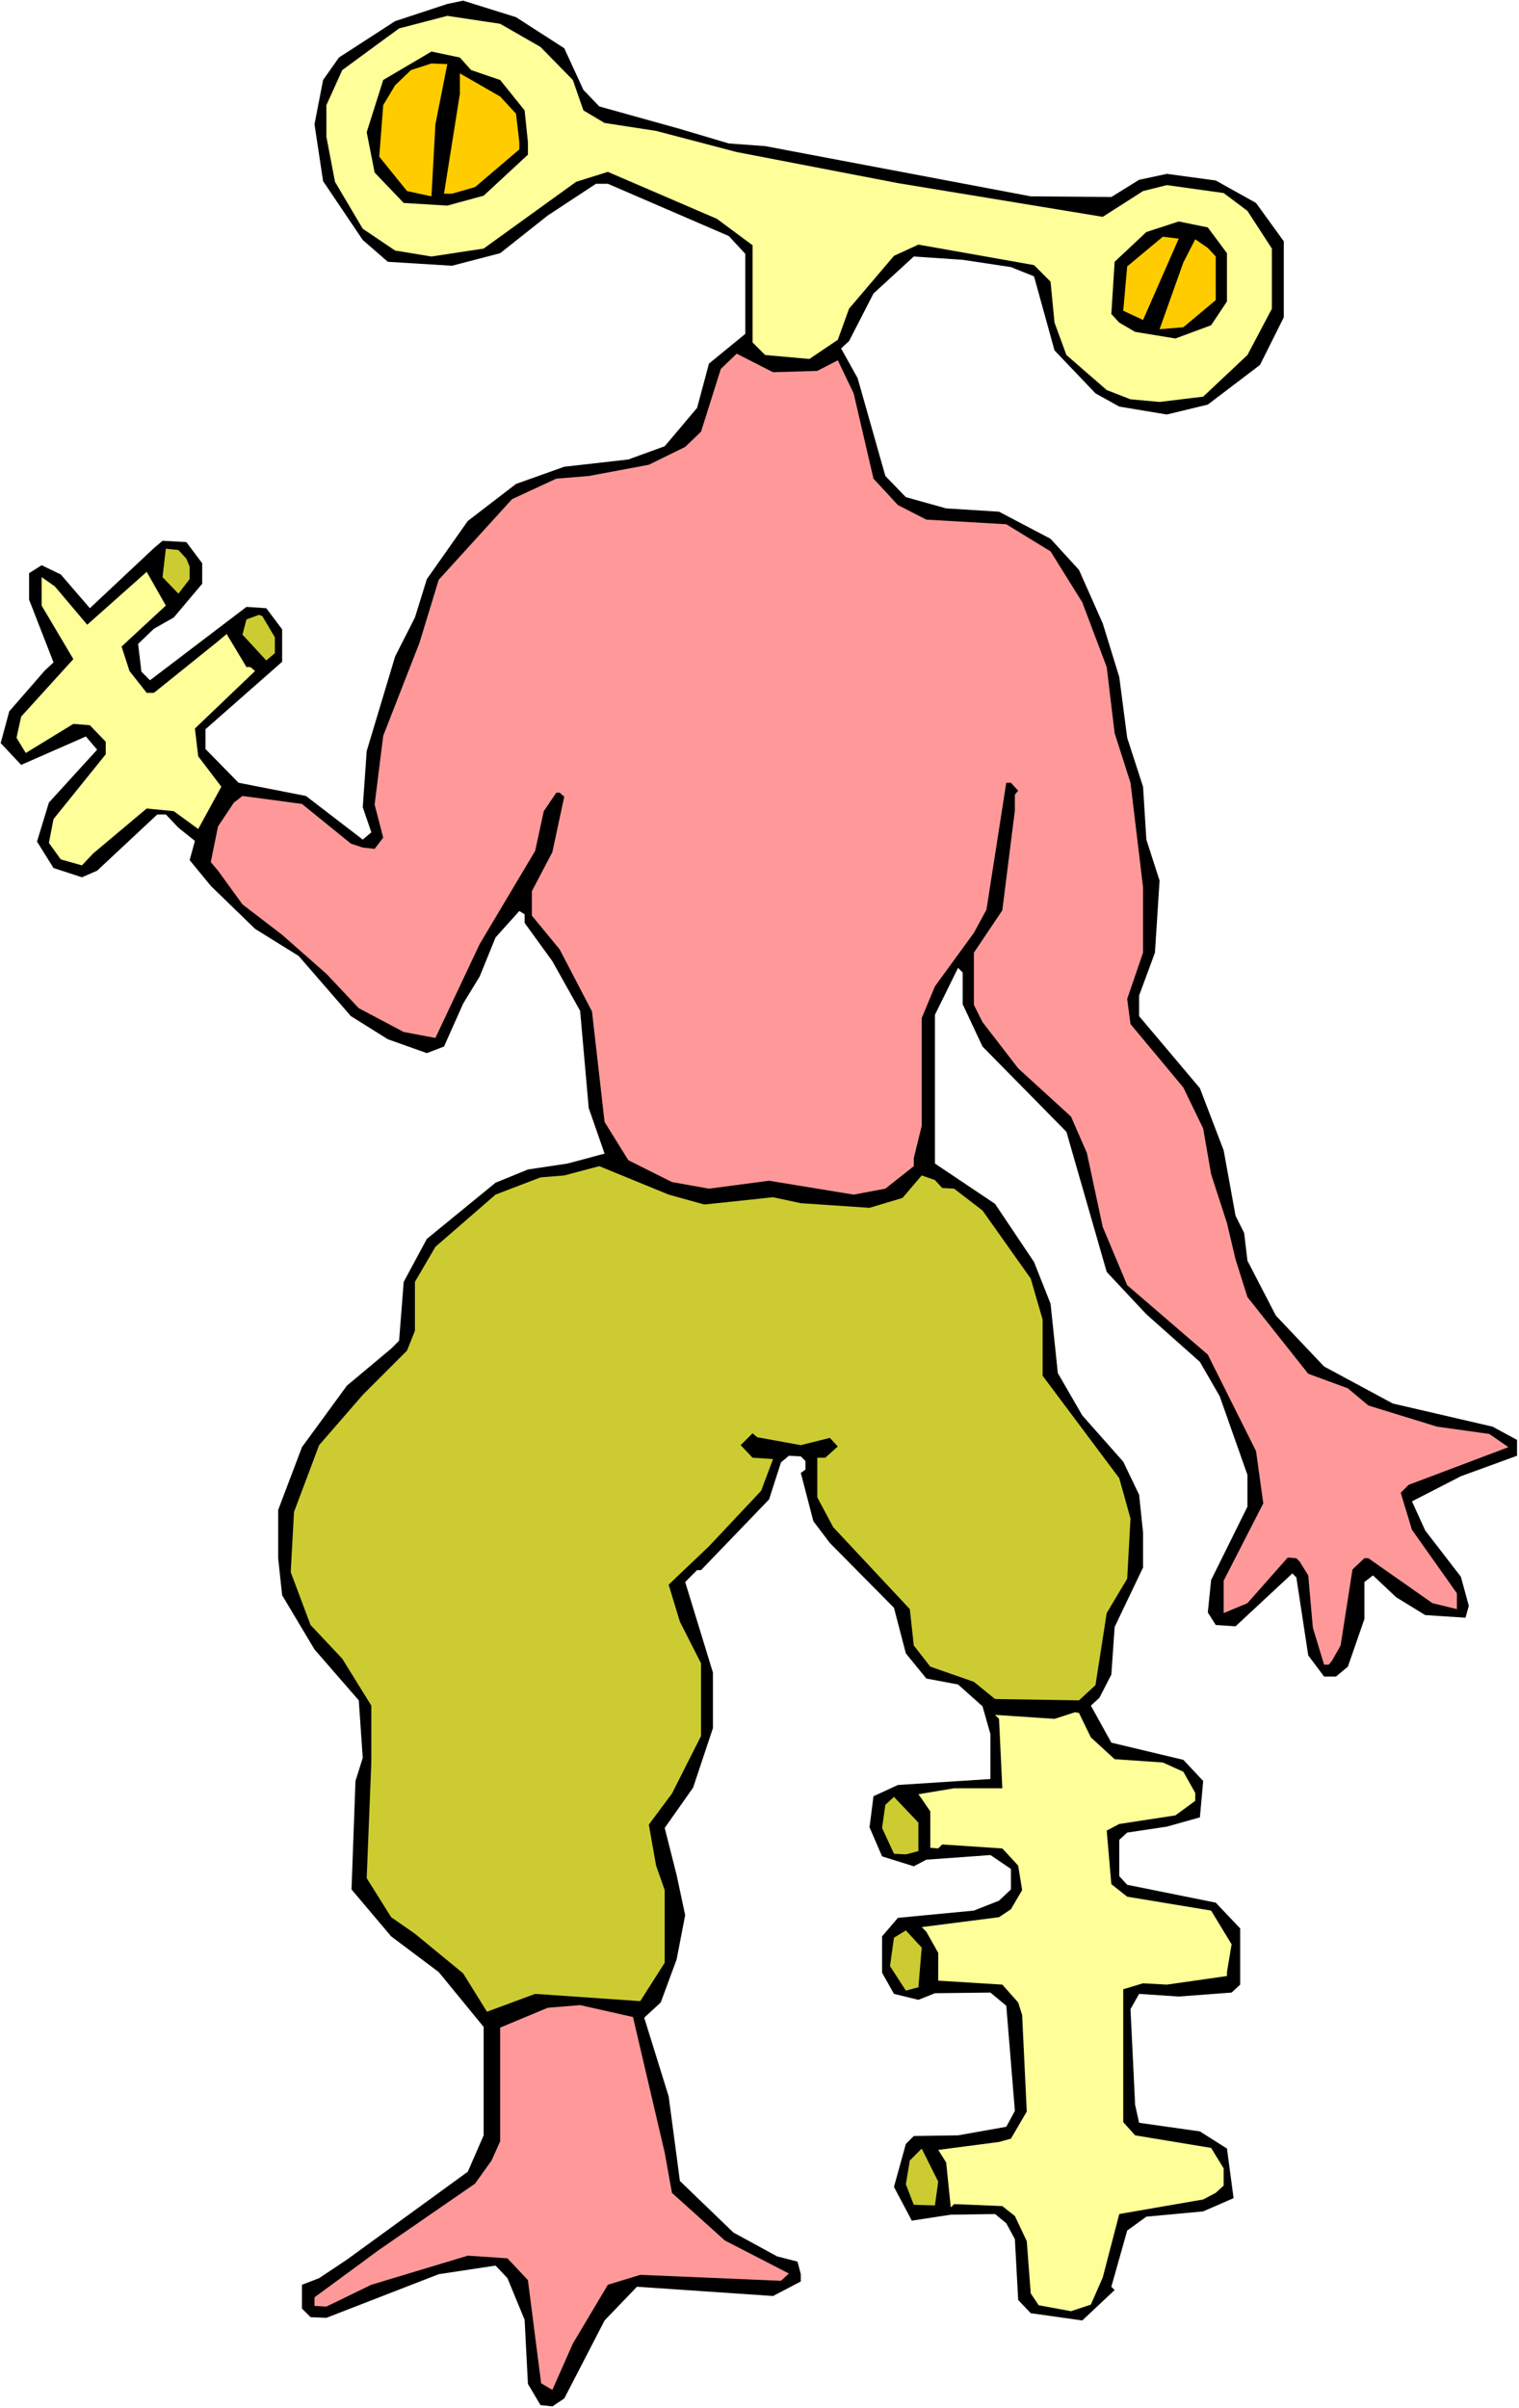
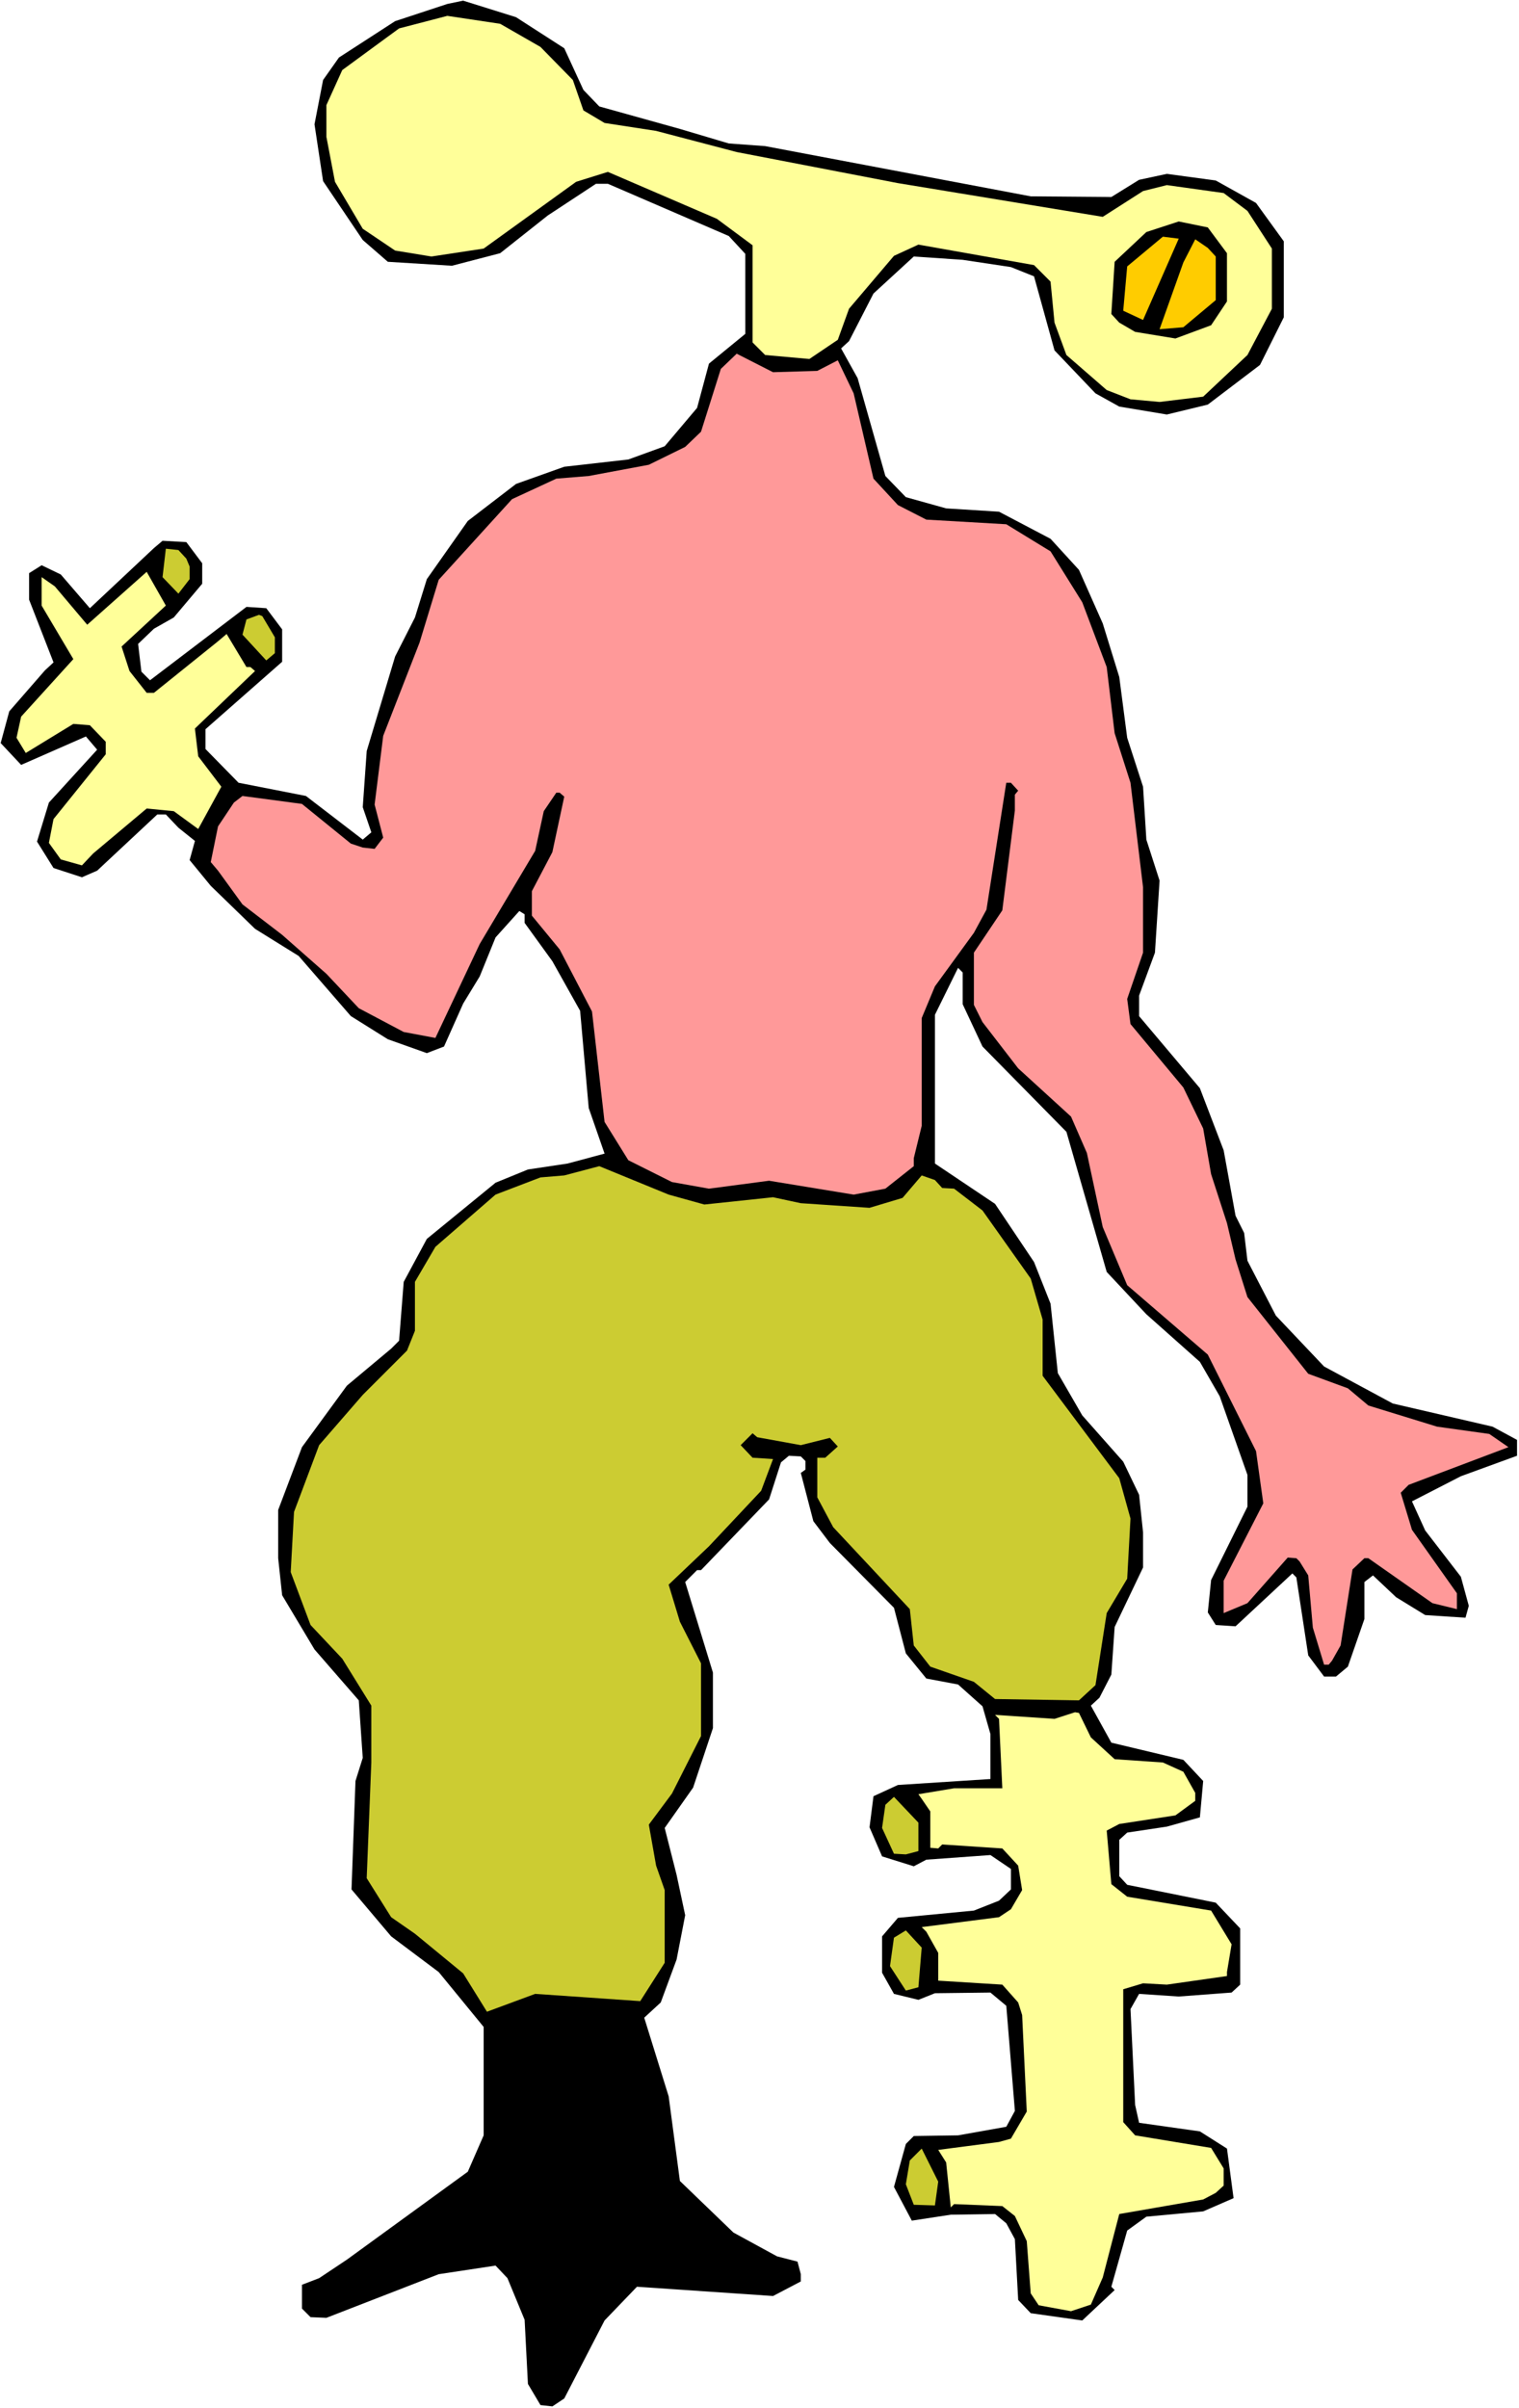
<svg xmlns="http://www.w3.org/2000/svg" fill-rule="evenodd" height="588.515" preserveAspectRatio="none" stroke-linecap="round" viewBox="0 0 2299 3642" width="371.485">
  <style>.pen1{stroke:none}.brush1{fill:#000}.brush2{fill:#ff9}.brush3{fill:#fc0}.brush4{fill:#f99}.brush5{fill:#cccc32}</style>
  <path class="pen1" style="fill:#fff" d="M0 3642h2299V0H0v3642z" />
  <path class="pen1 brush1" d="m854 73 29 63 24 25 122 34 74 22 55 4 402 76 122 1 42-26 42-9 74 10 61 34 42 58v115l-36 72-79 60-62 15-72-12-36-20-62-65-31-112-35-14-73-11-74-5-61 56-37 72-12 11 25 45 42 148 31 32 61 17 80 5 78 41 43 47 36 81 25 81 12 92 24 74 5 80 20 62-7 109-24 65v31l92 109 36 94 18 99 13 26 5 42 43 83 73 77 104 56 151 35 37 20v24l-85 31-74 38 20 44 54 70 12 44-5 18-61-4-44-27-35-33-13 10v56l-25 72-18 15h-18l-24-32-18-118-6-6-86 80-30-2-12-19 5-49 55-111v-48l-42-119-30-52-81-72-60-64-61-212-127-129-30-64v-48l-7-7-35 71v225l91 61 59 88 25 63 11 105 37 64 62 70 24 50 6 57v53l-43 90-5 72-18 35-13 12 31 56 109 26 30 32-5 55-50 14-60 9-12 11v55l12 13 134 27 37 39v85l-13 12-80 6-60-4-13 23 7 145 6 27 92 13 41 26 10 75-46 20-86 8-29 21-24 85 5 5-49 46-78-11-19-20-5-92-13-24-17-14-67 1-59 9-27-51 18-65 12-12 67-1 73-13 13-24-13-159-24-20-84 1-25 10-37-9-18-32v-55l24-28 115-11 38-15 18-17v-31l-31-21-97 7-19 10-48-15-19-44 6-47 37-17 140-9v-68l-12-42-37-33-48-9-31-38-18-69-97-98-25-33-19-73 7-5v-13l-7-7-18-1-12 10-18 56-103 107h-6l-18 18 42 137v84l-30 90-43 61 18 71 13 61-13 67-24 65-25 23 37 119 17 128 81 78 66 36 31 8 5 19v11l-42 22-206-14-49 51-61 118-18 12-18-2-19-32-5-97-26-63-18-19-86 13-170 66-24-1-13-13v-36l26-10 42-28 183-133 24-55v-164l-68-83-72-54-60-71 6-164 11-35-6-87-67-77-49-82-6-56v-73l36-95 68-93 67-56 12-12 7-89 35-65 104-85 49-20 60-9 56-15-24-69-13-147-42-75-42-58v-13l-8-5-36 40-24 59-25 41-29 65-26 10-59-21-56-35-79-91-66-41-67-65-32-39 8-29-25-20-19-20h-13l-91 85-23 10-43-14-25-40 18-59 73-80-17-20-98 43-31-33 13-48 54-62 13-12-37-95v-40l19-12 29 14 44 51 97-91 13-11 36 2 24 32v31l-43 51-30 17-24 23 5 42 13 13 146-111 30 2 24 32v49l-116 102v30l50 51 102 20 86 66 13-11-13-38 6-85 43-143 30-59 18-58 62-88 73-56 73-26 97-11 55-20 49-58 18-67 55-45V384l-25-27-183-79h-18l-73 48-72 57-73 19-97-6-38-33-60-89-13-86 13-67 24-34 85-55 79-26 24-5 80 25 73 47z" />
  <path class="pen1 brush2" d="m818 71 49 50 16 46 32 19 78 12 122 32 244 47 310 51 61-39 36-9 86 12 36 27 37 57v91l-37 70-67 63-66 8-44-4-36-14-61-53-18-49-6-62-25-25-175-31-37 17-68 80-17 47-43 29-67-6-19-19V371l-54-40-165-71-48 15-140 101-79 12-55-9-49-33-42-71-13-68v-48l24-53 86-63 73-19 80 12 61 35z" />
-   <path class="pen1 brush1" d="m713 106 44 15 37 46 5 48v19l-67 62-55 15-66-4-44-46-12-61 25-79 73-43 43 9 17 19z" />
-   <path class="pen1 brush3" d="m659 188-6 109-37-8-42-52 6-78 18-30 24-23 31-10 24 1-18 91zm122-16 5 43v11l-67 57-35 10h-12l24-151v-31l61 35 24 26z" />
  <path class="pen1 brush1" d="M1857 383v73l-24 36-54 20-61-10-24-14-12-13 5-79 48-45 49-16 44 9 29 39z" />
  <path class="pen1 brush3" d="m1730 484-30-14 6-67 54-45 24 3-54 123zm110-96v66l-49 41-36 3 36-101 18-35 19 13 12 13z" />
  <path class="pen1 brush4" d="m1237 561 31-16 24 50 30 129 37 40 43 22 121 7 67 41 48 77 37 98 12 100 24 75 19 158v99l-24 70 5 38 80 96 30 62 12 69 24 74 13 55 18 57 92 116 60 22 31 26 104 32 79 11 29 20-151 57-12 12 17 56 68 96v24l-37-9-97-68h-6l-18 17-18 115-13 23-5 6h-7l-17-56-7-79-13-21-5-5-13-1-61 69-36 15v-49l60-117-11-79-73-146-122-105-37-88-24-112-24-55-80-73-54-70-13-26v-79l43-64 19-151v-24l5-6-11-12h-7l-30 192-19 35-59 81-20 48v163l-12 49v12l-43 34-48 9-128-21-91 12-56-10-66-33-36-58-19-167-49-94-42-51v-37l31-59 18-84-7-6h-5l-19 28-13 60-84 141-67 142-48-9-68-36-49-52-67-59-60-46-37-51-11-13 11-54 24-36 13-10 90 12 74 60 18 6 18 2 13-17-13-50 13-104 55-141 29-95 111-122 67-31 49-4 91-17 55-27 24-23 30-95 24-23 55 28 67-2z" />
  <path class="pen1 brush5" d="m282 845 5 12v19l-17 22-24-25 5-43 19 2 12 13z" />
  <path class="pen1 brush2" d="m184 978 12 37 26 33h11l97-78 13-11 30 50h6l7 6-91 87 5 42 35 46-35 64-37-27-41-4-81 68-17 18-32-9-18-25 7-36 79-98v-19l-24-25-25-2-72 44-14-23 7-32 79-87-48-81v-43l20 14 49 58 90-80 29 51-67 62z" />
  <path class="pen1 brush5" d="M416 964v24l-13 11-36-39 6-23 19-7 5 2 19 32zm1010 833 18 1 43 33 73 103 18 62v85l116 155 17 61-5 91-31 52-17 109-25 23-127-2-32-26-66-23-25-32-6-55-116-124-24-45v-60h12l19-17-12-13-44 11-66-12-7-6-18 18 18 19 31 2-18 48-79 84-61 58 17 56 32 63v110l-44 87-35 47 11 62 13 37v110l-37 58-159-11-73 27-36-58-73-60-36-25-37-59 7-175v-86l-44-71-48-51-30-80 5-91 38-101 66-76 67-67 12-30v-74l31-53 91-79 68-26 36-3 53-14 105 43 54 15 104-11 42 9 104 7 50-15 29-34 20 7 11 12z" />
  <path class="pen1 brush2" d="m1651 2628 36 33 73 5 31 14 18 32v12l-30 22-85 13-19 10 7 81 24 19 127 21 31 51-7 42v6l-91 13-36-2-30 9v201l18 20 115 19 19 31v26l-12 11-19 10-127 22-25 96-18 41-30 10-49-9-12-18-6-79-18-38-19-15-73-3-5 5-7-68-12-19 92-12 18-5 24-41-7-146-6-19-24-27-97-6v-42l-18-32-7-7 117-15 18-12 17-29-6-37-24-26-91-6-6 6-12-1v-55l-13-19-5-7 54-9h73l-5-105-6-6 90 6 31-10 6 1 18 37z" />
  <path class="pen1 brush5" d="m1390 2800-19 5-18-1-18-39 5-35 13-12 37 39v43zm0 206-19 5-24-37 6-43 18-11 24 26-5 60z" />
-   <path class="pen1 brush4" d="m1006 3256 11 61 80 72 97 50-12 11-213-9-49 15-53 89-31 70-17-10-20-156-31-33-60-4-146 44-68 33-18-1v-13l98-72 145-100 25-35 13-29v-172l72-30 49-4 80 18 48 205z" />
  <path class="pen1 brush5" d="m1415 3336-32-1-12-31 6-36 18-18 25 50-5 36z" />
</svg>